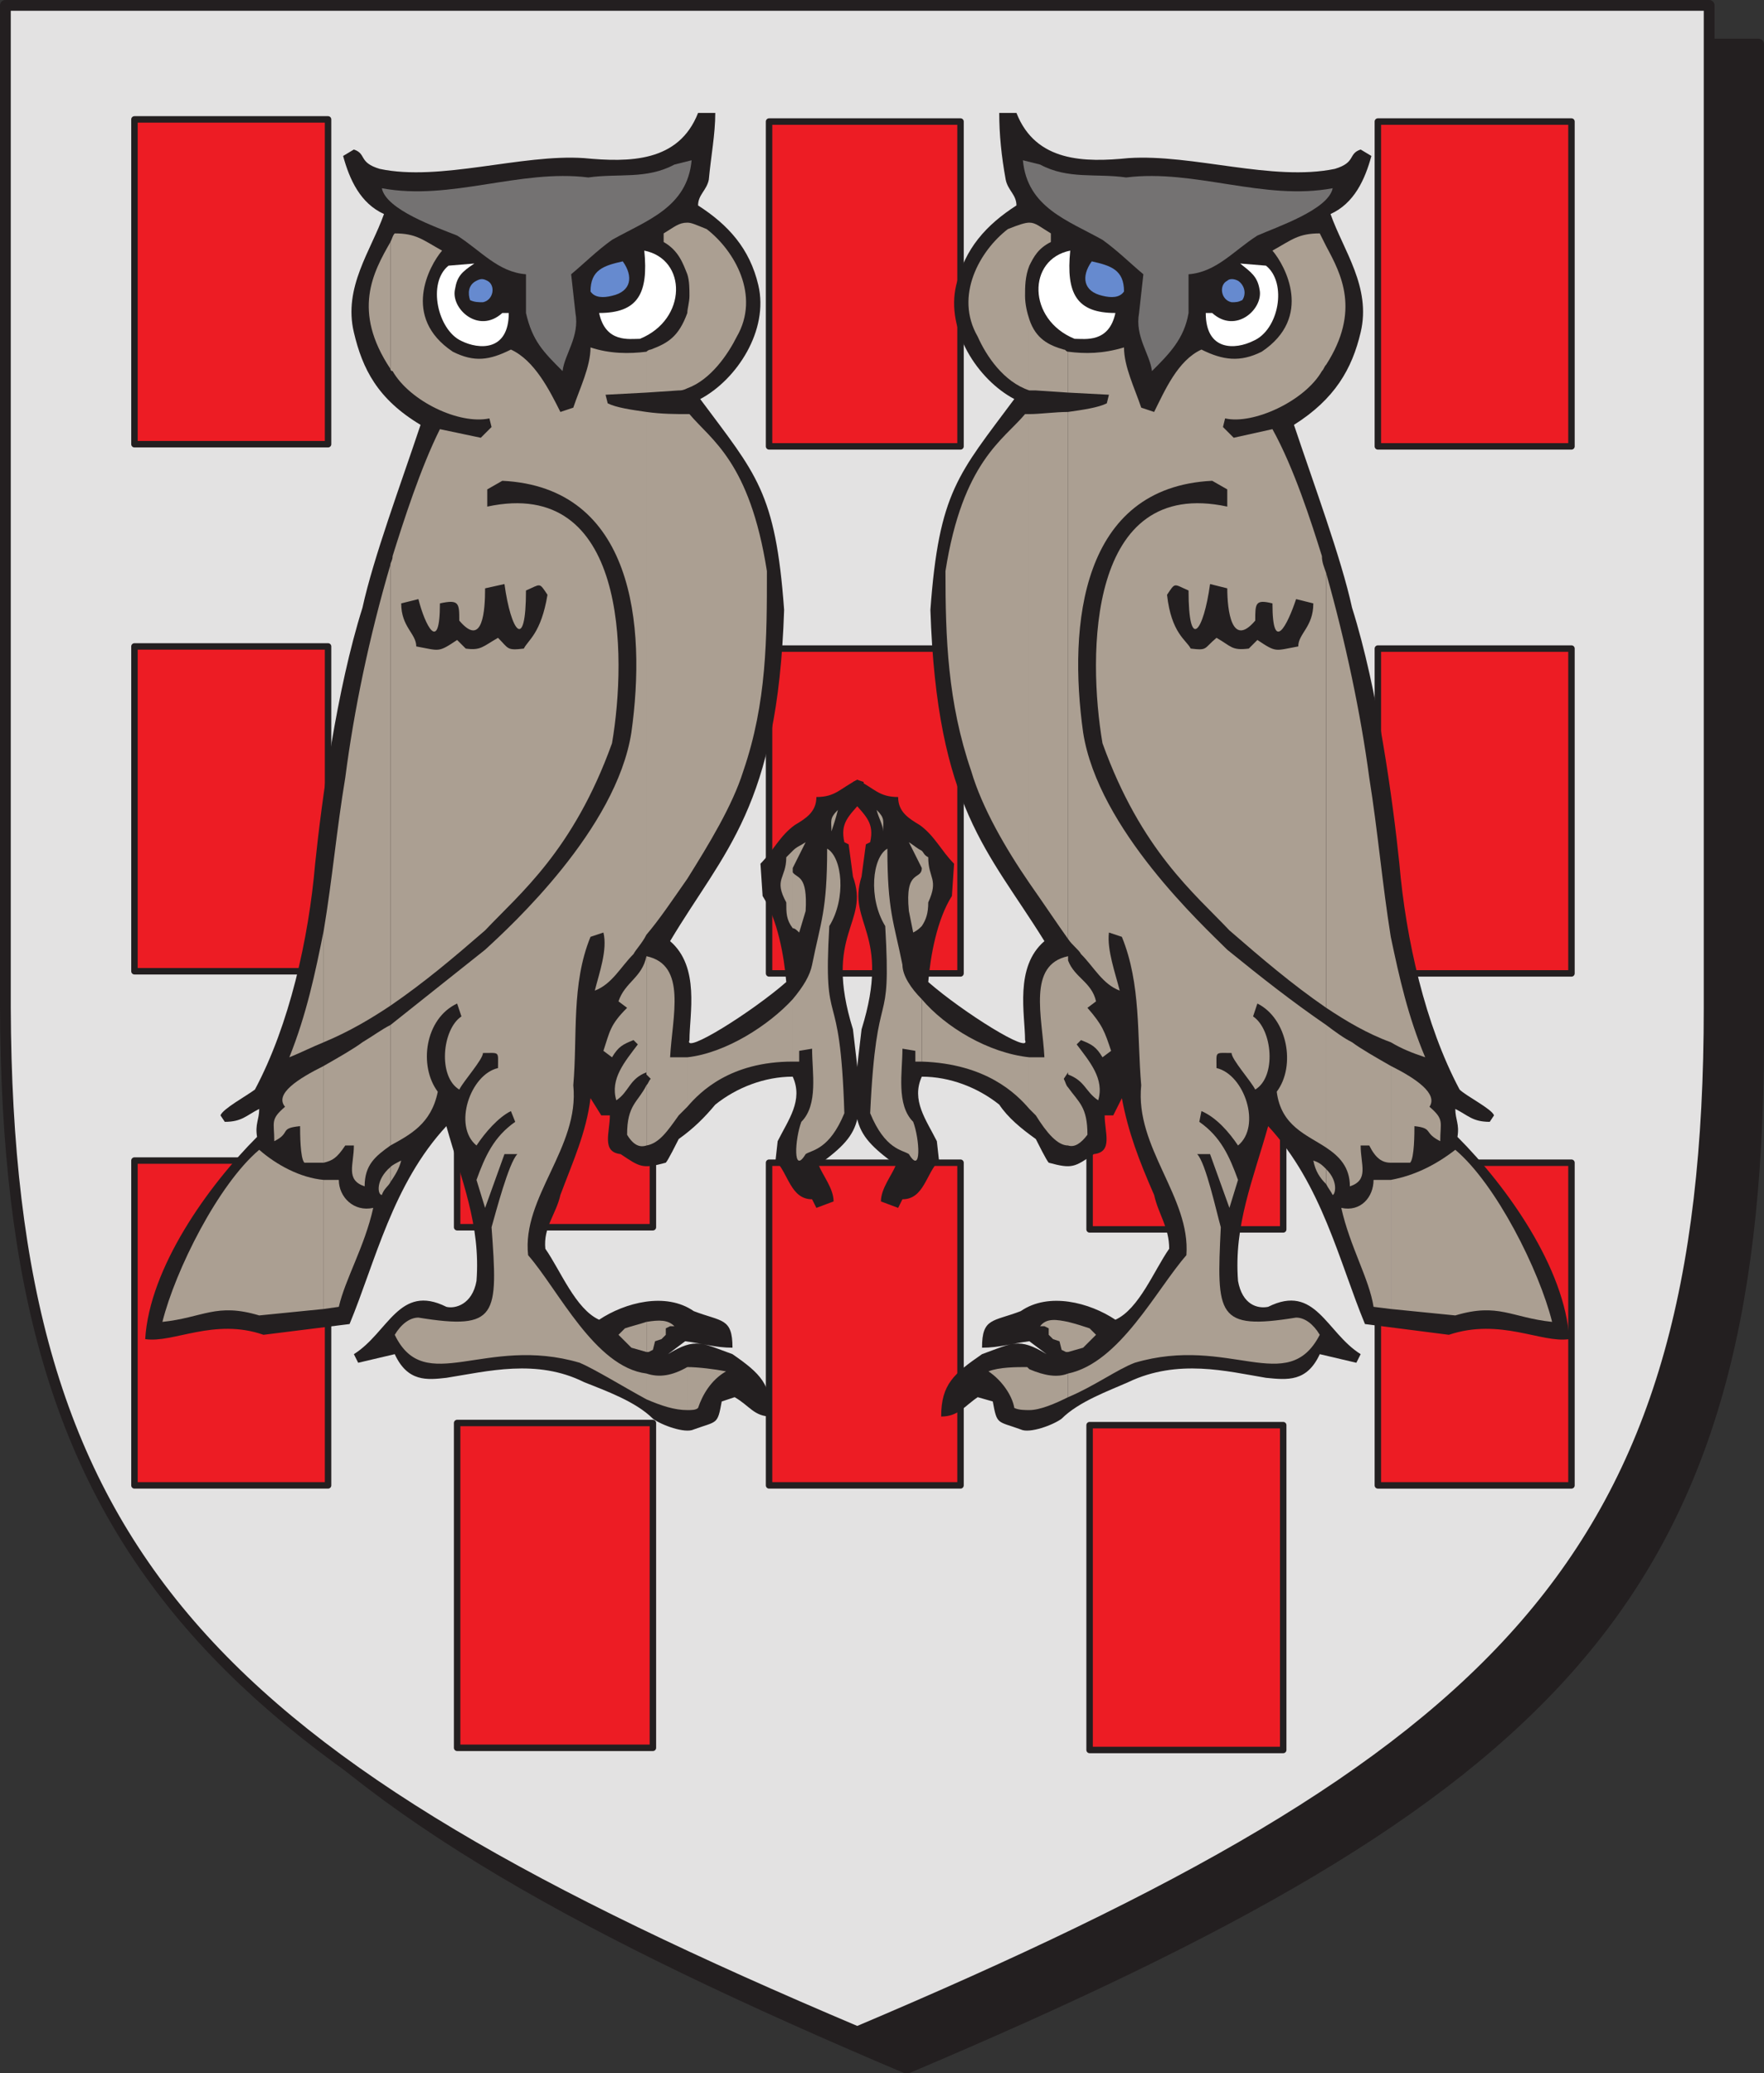
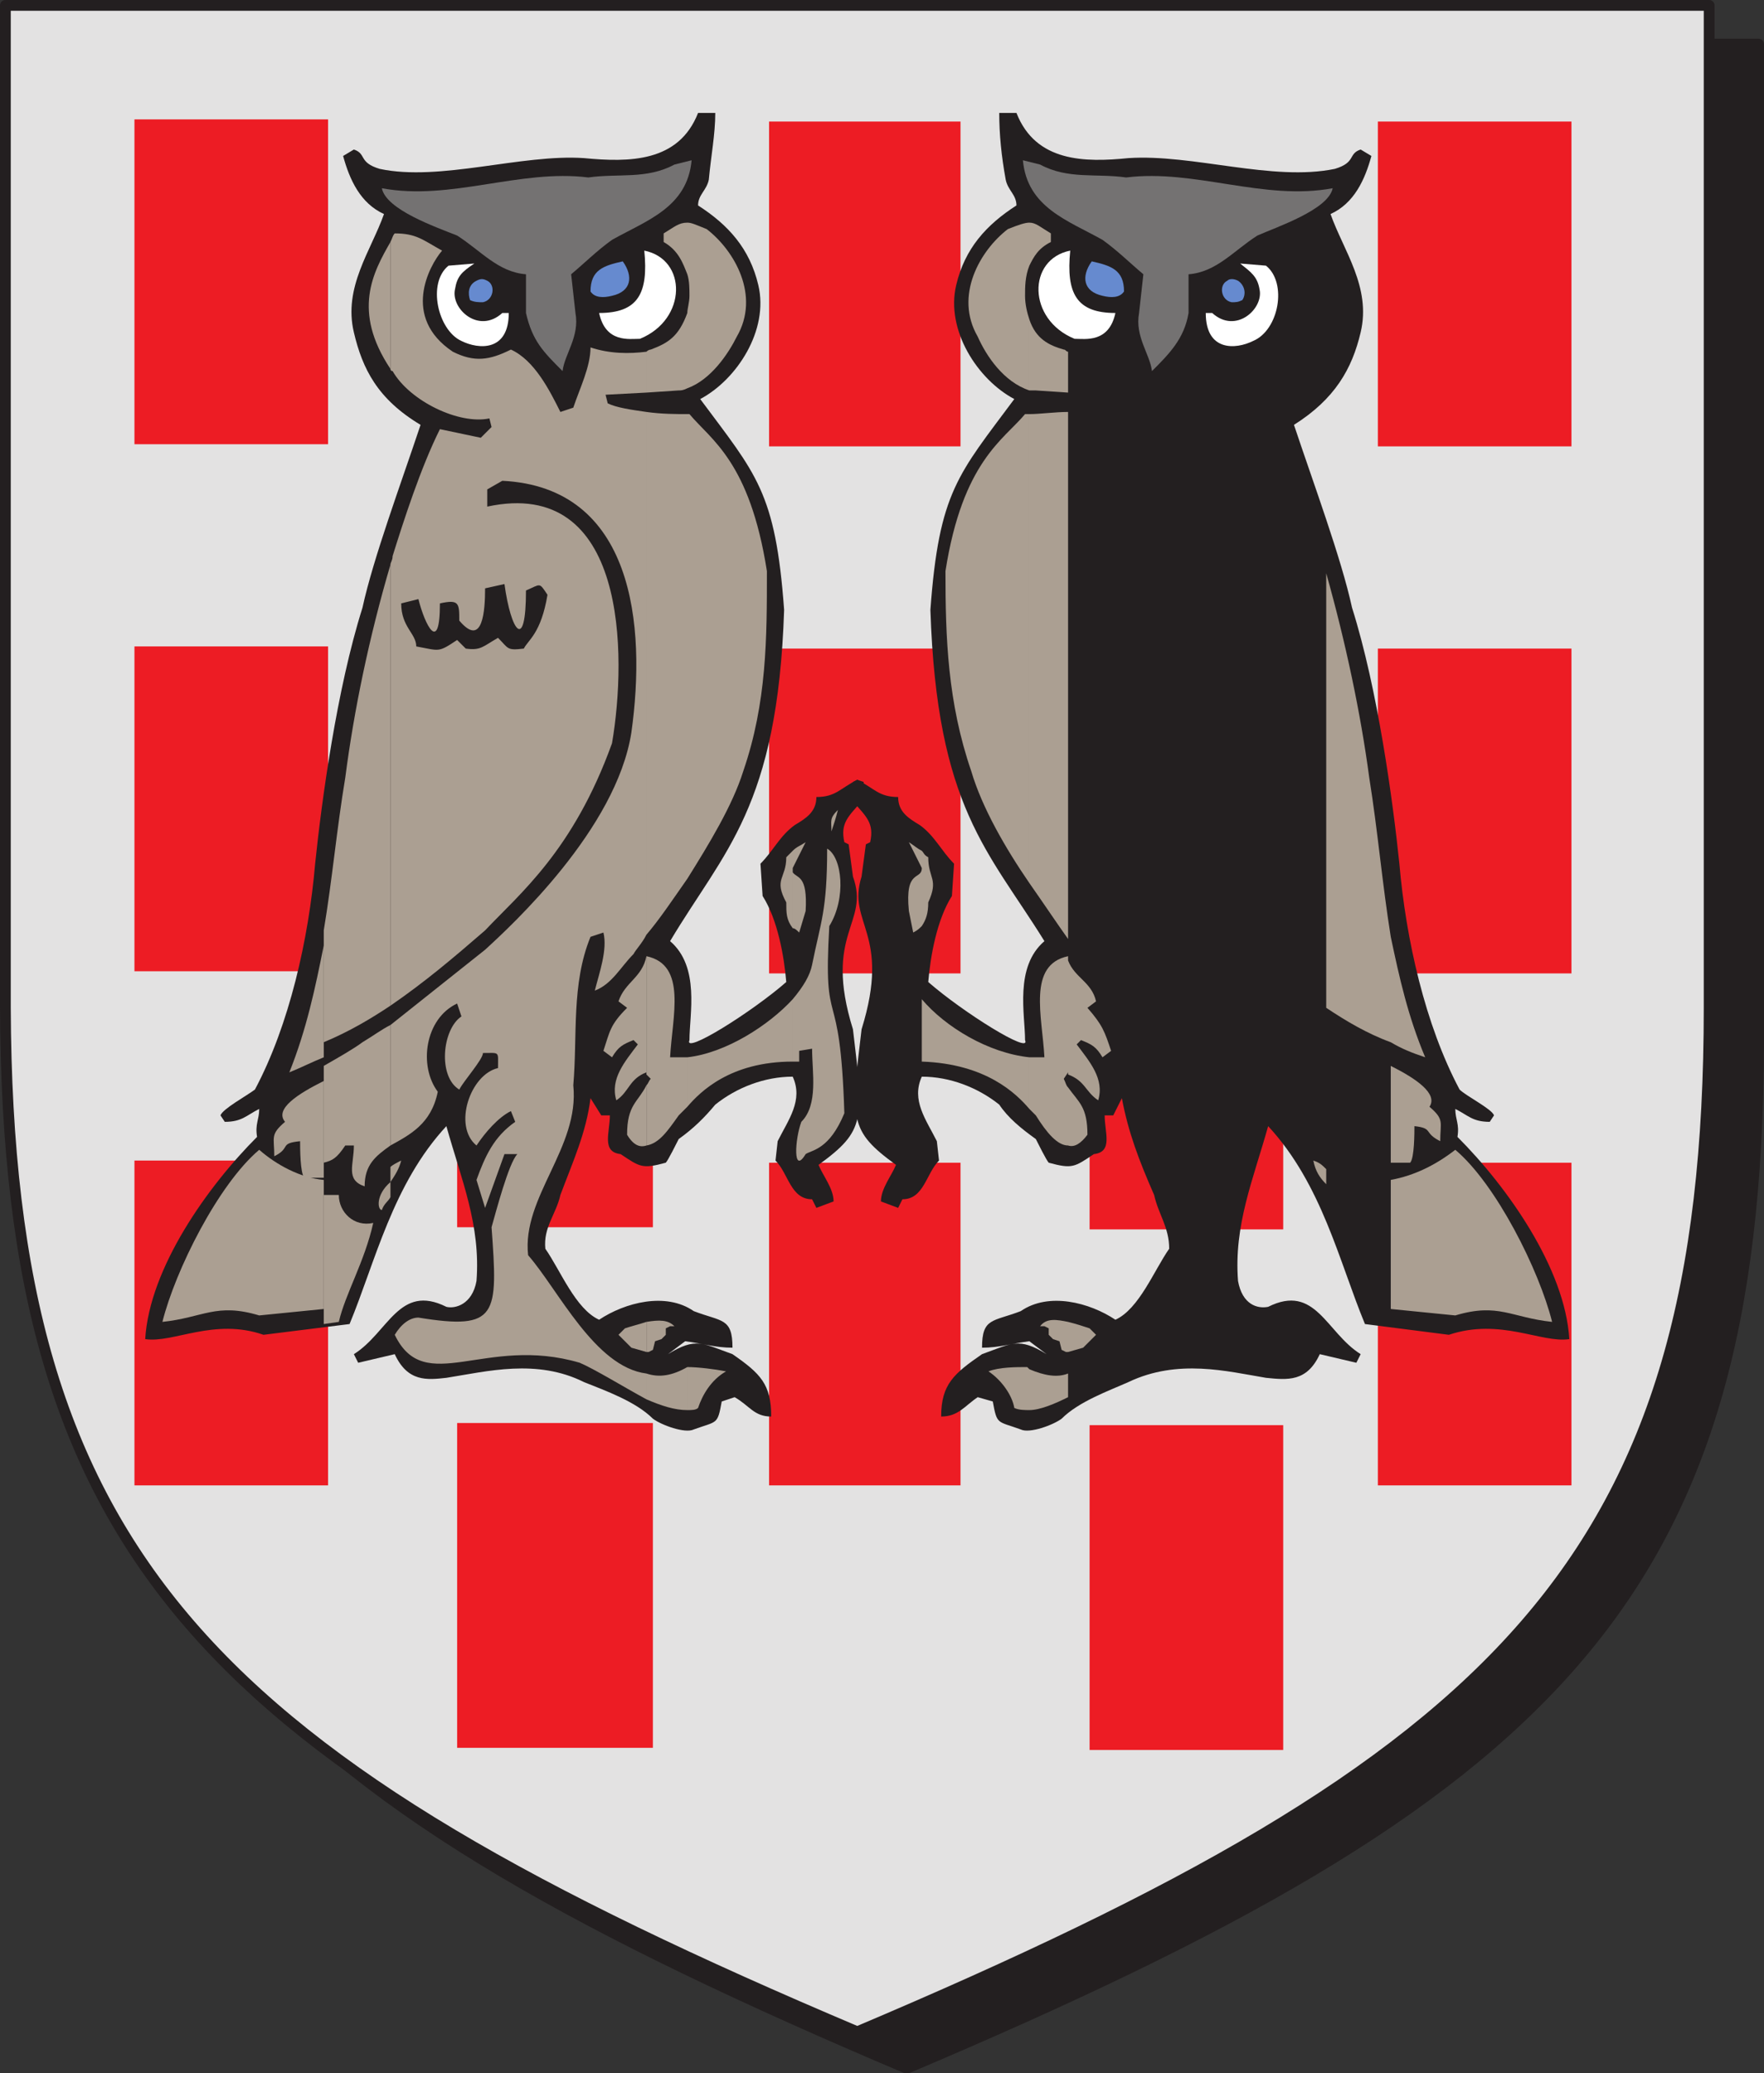
<svg xmlns="http://www.w3.org/2000/svg" width="615" height="722.852">
  <rect width="100%" height="100%" fill="#333333" stroke="none" />
  <path fill="#231f20" fill-rule="evenodd" d="M316.125 721.125c225-95.25 296.25-163.5 297-357V15.375h-594v348.75c0 193.5 72 261.75 297 357" />
  <path fill="none" stroke="#231f20" stroke-linecap="round" stroke-linejoin="round" stroke-miterlimit="10" stroke-width="3.75" d="M316.125 721.125c225-95.25 296.25-163.5 297-357V15.375h-594v348.75c0 193.5 72 261.75 297 357zm0 0" />
  <path fill="#e3e2e2" fill-rule="evenodd" d="M298.875 708.375c225-95.25 297-164.25 297-357V1.875h-594v349.5c.75 192.75 72 261.75 297 357" />
  <path fill="none" stroke="#231f20" stroke-linecap="round" stroke-linejoin="round" stroke-miterlimit="10" stroke-width="3.75" d="M298.875 708.375c225-95.25 297-164.25 297-357V1.875h-594v349.5c.75 192.75 72 261.75 297 357zm0 0" />
  <path fill="#ed1c24" fill-rule="evenodd" d="M46.875 41.625h67.5v113.25h-67.5V41.625m0 183.75h67.5v113.25h-67.5v-113.25m0 179.25h67.5v113.25h-67.5v-113.25m112.5-273h68.25v113.25h-68.25v-113.25m0 183.75h68.25v112.5h-68.25v-112.5m0 180.75h68.25v113.25h-68.25v-113.25m108.75-453.75h66.75v113.25h-66.75V42.375m0 183.75h66.75v113.25h-66.75v-113.25m0 179.25h66.75v112.5h-66.75v-112.5m111.75-273h67.5v112.5h-67.5v-112.5m0 183.75h67.5v112.5h-67.5v-112.5m0 180.75h67.5v113.25h-67.5v-113.25m100.5-454.5h67.5v113.25h-67.5V42.375m0 183.75h67.5v113.25h-67.5v-113.25m0 179.25h67.5v112.5h-67.5v-112.5" />
-   <path fill="none" stroke="#231f20" stroke-linecap="round" stroke-linejoin="round" stroke-miterlimit="10" stroke-width="2.25" d="M46.875 41.625h67.5v113.25h-67.5zm0 183.75h67.5v113.25h-67.5zm0 179.25h67.5v113.25h-67.5zm112.5-273h68.25v113.25h-68.25zm0 183.75h68.25v112.5h-68.25zm0 180.75h68.25v113.25h-68.25zm108.75-453.75h66.75v113.25h-66.75zm0 183.75h66.75v113.25h-66.75zm0 179.25h66.75v112.5h-66.75zm111.75-273h67.5v112.5h-67.5zm0 183.75h67.5v112.5h-67.5zm0 180.75h67.5v113.25h-67.5zm100.5-454.5h67.5v113.25h-67.5zm0 183.75h67.5v113.25h-67.5zm0 179.25h67.5v112.5h-67.5zm0 0" />
  <path fill="#231f20" fill-rule="evenodd" d="M355.875 498.375c-8.25-3-8.25-1.5-9.75-9.75l-5.25-1.5c-4.5 3-6.75 6.75-12.75 6.75 0-11.25 4.5-15 14.25-21.75 10.5-3.75 12.75-6 22.5 0l-6-4.5c-6 .75-10.5 2.25-16.5 2.25 0-10.5 3.75-9 13.5-12.75 9.75-6.75 24-3 33 3 8.25-3.75 13.5-17.25 18.75-24.75 0-7.5-3.75-12-5.25-18.75-5.25-12-9-21.75-11.25-33.75l-3 6h-3c0 6 3 12.75-3.75 13.5-6.75 4.5-7.5 5.25-15.75 3-.75-.75-3.75-6.75-4.5-8.25-5.25-3.75-9.75-7.5-12.75-12-7.5-6-17.25-9.75-27-9.75-3.75 8.25 1.5 15 5.25 22.5l.75 6.75c-4.5 4.5-5.25 13.5-12.75 13.5l-1.5 3-6-2.25c0-4.5 3.75-9 5.25-12.75-16.5-12-15.75-15.75-12-47.25 10.5-33.75-5.25-36.75 0-53.25l1.5-11.25 1.5-.75c1.5-6.75-1.5-9-6-14.25v-6.75l1.5-.75c6 3 7.5 6 14.25 6 0 5.25 3.75 7.5 7.5 9.75 5.25 3.75 7.5 9 12 13.5l-.75 11.25c-5.25 8.25-7.5 21-8.25 30 12 10.5 36 25.5 33.75 20.25 0-9-3.75-25.5 6.75-34.5-19.5-31.5-37.5-46.5-39.75-115.5 3-41.25 9.75-47.25 29.25-73.5-12.75-6.75-24-24-20.25-39.75 3-12.75 10.5-21 21-27.75 0-3.75-3-5.25-3.75-9-1.5-8.25-2.25-15.75-2.25-23.25h6c6.75 17.25 24 17.25 39 15.75 22.5-1.5 50.25 8.25 72 3.75 7.5-2.25 4.5-5.25 9-6.75l3.75 2.25c-2.25 8.25-6 16.5-14.25 20.25 4.5 12.75 14.25 25.5 10.5 41.25-3 12.75-9 23.25-23.25 32.25 6.75 20.25 16.5 46.5 20.25 63.75 9 28.5 14.25 67.5 16.5 89.25 2.25 26.25 9 56.25 21 78.75 2.25 2.25 11.25 6.75 12 9l-1.5 2.25c-6 0-7.5-2.25-12-4.5 0 3.75 1.5 5.25.75 9.75 17.25 17.25 37.5 45.75 39 70.5-9.75 1.5-24-7.5-42-1.5l-29.25-3.75c-9-21.75-15-48.75-33.75-69-5.25 18.75-12 34.5-10.5 54 1.5 8.25 6.75 9.75 10.5 9 16.5-8.25 20.25 9 32.25 16.5l-1.5 3-12.75-3c-4.5 9.75-11.25 9-18.75 8.25-13.5-2.25-30.75-6.75-48 1.5-6.75 3-17.25 6.75-23.25 12.75-3 2.25-11.25 5.25-14.25 3.75" />
  <path fill="#ab9f92" fill-rule="evenodd" d="M484.875 411.375v45l22.5 2.25c15-4.5 19.5.75 33.75 2.25-4.5-18-19.5-48-33.75-60-6.75 5.25-14.25 9-22.5 10.5m0-39.75v33.75h6.75c1.5-1.5 1.5-10.5 1.5-12.75 6.75.75 3 2.25 9 5.25 0-6.75 1.5-7.5-3.75-12 3-4.5-4.5-9.75-13.5-14.25m0-45v36.75c3.75 2.25 7.5 3.75 12 5.25-6-14.25-9-27.75-12-42m0 36.75v-36.75c-3-18.75-4.5-36.75-7.5-55.5-3-22.5-8.25-47.25-15-71.25v151.5c6.75 4.5 14.25 9 22.5 12" />
-   <path fill="#ab9f92" fill-rule="evenodd" d="M484.875 405.375v-33.75c-5.25-3-10.5-6-13.5-8.25-3-1.5-6-3.75-9-6v42.75c4.5 3 8.25 6.75 8.25 13.5 6.75-2.25 3.75-7.5 3.75-14.25h3c2.25 4.5 4.5 6 7.5 6m0 51v-45h-6c0 6-4.5 11.25-11.25 9.75 3 13.5 9.75 24.75 11.25 34.5l6 .75m-22.5-48.75v5.25c.75 1.5 1.5 2.25 2.25 3.75.75 0 2.25-4.5-2.25-9m0-321.75v41.25c12-18.75 5.25-31.5 0-41.25m0 41.25v-41.25l-2.25-4.5c-7.5 0-9.75 2.25-16.5 6 4.5 5.25 14.25 23.25-3.75 35.25-7.5 3.75-13.5 3-21-.75-8.25 3.75-12.75 14.25-16.5 21.75l-4.5-1.5c-2.25-6.75-6-14.25-6-21-7.5 2.25-13.5 2.25-19.5 1.5v14.25l14.25.75-.75 3c-3 1.5-8.25 2.25-13.5 3v183.75c1.5 2.25 3.75 3.75 4.5 5.25 4.5 4.5 7.5 10.5 13.5 12.75-1.5-6-4.5-14.25-3.75-20.25l4.5 1.5c6.75 16.5 5.25 34.5 6.75 51.75-2.25 21.75 17.25 39 15.75 59.25-10.5 12-23.25 37.5-41.25 41.25v8.25c9-3.75 17.25-9.75 23.25-12 33-9.75 53.25 12 64.5-9.75-2.25-3.75-5.25-6-8.25-6-27.75 4.5-27.75-.75-26.25-31.5-1.5-5.25-5.25-22.5-8.25-25.5h4.5l6.75 18.75 3-9.75c-3-8.25-6-15-13.5-20.25l.75-3.75c5.25 2.25 9.75 7.5 12.75 12 8.25-6.75 2.25-24.75-7.5-27 0-6-.75-5.25 5.25-5.25 0 2.25 6.75 9.75 8.25 12.75 7.5-4.5 6-21-.75-25.5l1.5-4.5c10.5 5.25 13.5 21.75 6.75 30.75 1.5 12 10.5 15 17.25 19.5v-42.75c-12-8.25-22.5-16.5-34.5-26.25-8.25-8.25-45-42-50.25-75.75-5.25-37.5-.75-85.5 45-87.75l5.25 3v6c-48.75-10.5-48.75 51.75-43.5 82.5 13.5 37.5 32.25 52.5 44.25 65.25 11.25 9.75 21.75 18.75 33.75 27v-151.5c-.75-2.25-1.5-3.75-1.5-6-3.75-12-9.75-30.75-17.25-44.25l-13.5 3-3.75-3.75.75-3c9.75 2.25 27.75-6 33.75-16.5.75-.75.75-1.5 1.5-2.25" />
  <path fill="#ab9f92" fill-rule="evenodd" d="M462.375 412.875v-5.25c-1.5-1.5-2.25-2.25-4.5-3 .75 3.75 2.25 6 4.5 8.25m-90 48v10.5l5.25-1.5 4.5-4.5-2.25-2.25c-2.25-.75-4.5-1.5-7.5-2.25m0-81.75v20.25c2.25.75 4.5-.75 6.75-3.75 0-9.75-3-11.25-6.75-16.5m0-44.25v39.75c6 2.25 6 6 10.5 9 2.25-7.5-3-13.5-7.5-19.5l1.5-1.5c3.75 1.5 5.25 2.25 7.5 6l3-2.25c-2.25-6.75-3-9-8.25-15l3-2.25c-1.5-6.75-7.5-8.25-9.75-14.25m0-198v-14.25c-.75 0-.75-.75-1.5-.75-5.25-1.5-9.75-3.75-12-10.5v24.75h2.25l11.25.75m0 190.5v-183.75c-4.5 0-9.75.75-13.5.75v163.5c5.25 7.5 9.75 14.25 13.5 19.5m0 47.25v-41.25c-14.25 3-9 21-8.25 35.25h-5.25v18l2.25 2.25c3.75 6 7.5 10.5 11.25 10.5v-20.25c-.75-.75-.75-1.5-1.5-3l1.5-2.25v.75m0 96.75v-10.5c-3.75-.75-7.5-1.5-9.75 1.5h1.5l1.5.75v2.25l1.5 1.5 2.25.75.75 3 1.5.75h.75m0 15.75v-8.25c-3.75 1.5-8.25.75-13.5-1.5v14.25c3.75 0 9-2.25 13.5-4.5m-13.5-409.5v15c1.5-3 3-6 7.5-8.25v-3c-3.75-2.25-5.25-3.75-7.5-3.75m0 15v-15c-1.5 0-3.75.75-7.5 2.25-9.75 7.5-18.75 23.25-10.5 37.5 3 6.75 9 15.75 18 18.75v-24.75c-.75-2.25-1.5-5.25-1.5-8.25s0-6.75 1.5-10.5m0 215.25v-163.5h-1.5c-7.5 9-21.75 16.5-27.75 54.75 0 23.25.75 45.75 9 69.75 3.75 12.75 12 27 20.25 39m0 78.75v-18c-14.25-1.5-29.25-10.5-37.5-20.25v21.75c22.5.75 33 11.25 37.5 16.5m0 105v-14.25l-.75-.75c-3.75 0-9.75 0-13.5 1.5 4.5 3 8.25 8.25 9 12.75 1.5.75 3.75.75 5.25.75m-37.5-195v26.25c1.5-2.25 2.25-4.5 2.25-8.25 3.75-8.25 0-8.25 0-15.75-1.5-.75-1.5-1.5-2.25-2.25m0 26.25v-26.25c-1.5-.75-2.25-1.5-4.5-3l4.5 9c0 4.5-6 0-4.5 15l1.5 7.5c1.5-.75 2.25-1.5 3-2.25" />
-   <path fill="#ab9f92" fill-rule="evenodd" d="M321.375 370.125v-21.75c-3.75-3.75-6.75-8.25-6.75-12-3-15-5.25-18.75-5.25-40.5-5.25 3-6.75 17.25-.75 27 2.25 39-3 17.25-5.25 65.25 5.25 12.75 11.25 12.75 13.5 14.25 4.5 7.5 3.75-5.25 1.5-11.25-6-6-3.75-17.25-3.75-25.5l4.5.75v3.75h2.25m-13.5-80.25c0-2.25-1.5-4.5-2.25-7.5 3 3 2.25 3.75 2.25 7.5" />
  <path fill="#231f20" fill-rule="evenodd" d="M424.125 222.375c-4.5 3.75-3 4.5-9 3.75-1.5-3-6.75-5.25-8.25-18.75 3-4.5 2.25-3.75 7.5-1.5 0 21.75 5.25 14.25 7.5-2.25l6 1.5c0 7.5 1.5 21 9.75 11.25 0-6 0-7.5 6-6 0 18 5.25 7.5 8.25-1.5l6 1.5c0 8.25-5.25 10.5-5.25 15-8.25 1.5-7.5 2.25-14.25-2.25l-3 3c-6 .75-6-.75-11.25-3.75" />
  <path fill="#747272" fill-rule="evenodd" d="M401.625 129.375c-.75-6-6-12-4.5-20.25l1.5-13.5c-4.5-3.75-9-8.25-14.25-12-12-6.75-26.25-11.25-27.75-27.75l6 1.5c9.75 5.25 19.5 3 30 4.5 24-3 48 8.25 72 3.75-1.5 7.5-19.5 13.5-26.25 16.5-8.25 5.25-14.25 12.75-24 13.5v13.5c-1.5 9-6.75 14.25-12.75 20.25" />
  <path fill="#fff" fill-rule="evenodd" d="M420.375 109.125h2.25c8.25 7.5 18-1.5 16.5-8.25-.75-4.5-3-6-6.75-9l9 .75c7.5 6 4.5 22.5-4.5 26.25-6 3-16.5 3.75-16.5-9.75m-45.75 9c-16.5-6.75-16.5-27.75-1.5-30.75-1.5 15 2.25 21.75 15.75 21.75-2.25 10.5-10.5 9-14.25 9" />
  <path fill="#668acf" fill-rule="evenodd" d="M429.375 105.375c-3.75-.75-4.5-6-1.5-7.5.75-.75 2.25-.75 3.75 0 2.25 1.5 3 4.5 1.5 6.75-1.5.75-2.25.75-3.75.75m-45-2.25c-6.75-1.5-7.5-6.75-3.75-12 6.75 1.5 11.25 3 11.25 10.5-1.5 2.25-4.5 2.25-7.5 1.5" />
  <path fill="#231f20" fill-rule="evenodd" d="M241.875 498.375c8.25-3 8.25-1.5 9.75-9.75l4.5-1.5c5.25 3 6.75 6.75 12.75 6.75 0-11.25-3.75-15-13.5-21.75-10.5-3.75-12.75-6-22.5 0l6-4.5c6 .75 10.5 2.25 16.5 2.25 0-10.5-3.75-9-13.5-12.75-9.75-6.75-24-3-33 3-8.25-3.75-13.5-17.25-18.75-24.75-.75-7.5 3.75-12 5.25-18.75 4.5-12 9-21.75 10.5-33.75l3.75 6h3c0 6-3 12.75 3.75 13.5 6.75 4.5 7.5 5.25 15.75 3 .75-.75 3.75-6.75 4.5-8.25 5.25-3.75 9-7.5 12.75-12 7.5-6 17.25-9.75 27-9.75 3.75 8.25-1.5 15-5.25 22.5l-.75 6.75c4.5 4.5 5.25 13.5 12.75 13.5l1.5 3 6-2.25c0-4.5-3.75-9-5.25-12.75 16.5-12 15.75-15.75 12-47.25-10.5-33.75 6-36.75 0-53.25l-1.5-11.25-1.5-.75c-1.5-6.75 1.5-9 6-14.25l.75-6.75-2.25-.75c-6 3-7.5 6-14.25 6 0 5.25-3.75 7.5-7.5 9.75-5.25 3.75-7.5 9-12 13.5l.75 11.25c5.25 8.25 7.5 21 8.25 30-12 10.5-36 25.5-33.75 20.25 0-9 3.75-25.5-6.75-34.5 18.75-31.5 37.5-46.5 39.75-115.5-3-41.25-9.75-47.25-29.25-73.5 12.75-6.75 24-24 20.25-39.75-3-12.75-10.5-21-21-27.75 0-3.75 3-5.25 3.75-9 .75-8.25 2.25-15.75 2.25-23.25h-6c-6.75 17.25-24 17.25-39.75 15.75-21.75-1.5-50.25 8.25-71.25 3.75-7.5-2.25-4.5-5.25-9-6.75l-3.75 2.25c2.25 8.25 6 16.5 14.25 20.25-4.5 12.75-14.25 25.5-10.5 41.25 3 12.75 8.25 23.25 23.25 32.25-6.75 20.25-16.5 46.5-20.25 63.75-9 28.5-14.25 67.5-16.5 89.25-2.25 26.25-9 56.25-21 78.75-3 2.25-11.25 6.75-12 9l1.5 2.25c6 0 7.5-2.25 12-4.5 0 3.75-1.5 5.25-.75 9.75-17.25 17.25-37.5 45.75-39 70.5 9.75 1.5 24-7.5 41.25-1.5l30-3.75c9-21.75 15-48.75 33.75-69 5.25 18.75 12 34.5 10.5 54-1.5 8.25-7.5 9.75-10.5 9-16.5-8.25-20.25 9-32.25 16.5l1.5 3 12.75-3c4.5 9.75 11.25 9 18 8.25 14.25-2.25 31.5-6.75 48 1.5 7.5 3 18 6.75 24 12.75 3 2.25 11.25 5.25 14.25 3.75" />
  <path fill="#ab9f92" fill-rule="evenodd" d="M276.375 348.375v21.75h2.25v-3.75l4.5-.75c0 8.25 2.25 19.5-3.75 25.5-2.25 6-3 18.75 1.5 11.25 2.25-1.5 8.25-1.5 13.5-14.25-1.5-48-7.5-26.25-5.25-65.25 6-9.75 4.5-24-.75-27 0 21.75-2.25 25.5-5.25 40.5-.75 3.75-3 7.5-6.75 12m0-44.25v19.5c.75 0 1.5.75 2.25 1.5l2.25-7.5c.75-12.75-3-11.25-4.5-13.5m0-7.5v6l4.5-9c-2.25 1.5-3 1.5-4.5 3m13.5-6.75c.75-2.25 1.5-4.5 2.25-7.5-3 3-2.25 3.75-2.25 7.5m-13.5 12.75v-6l-2.25 2.25c0 7.5-4.5 7.5 0 15.75 0 3.75 0 6 2.25 9v-21m0 67.5v-21.75c-8.25 9-23.25 18.75-36.75 20.25v17.25c4.5-5.25 15-15.75 36.75-15.75m-36.75 106.5v15c1.5 0 3 0 3.75-.75 1.5-4.5 4.5-9.75 9.75-12.75-3.75-.75-9.75-1.5-13.5-1.5m0-332.25v162c7.5-12 15.75-25.5 19.5-37.5 8.25-24 8.25-46.5 8.25-69.75-6-38.25-19.5-45.75-27-54.75h-.75m0-35.25v26.25c8.25-3 14.25-12 17.25-18 8.25-14.25-.75-30-10.5-37.5-3.75-1.5-5.25-2.25-6.75-2.25v18c.75 2.25.75 5.25.75 7.5s-.75 4.5-.75 6m0-13.5v-18c-3 0-4.5 1.5-8.25 3.75v3c5.25 3 6.75 7.5 8.25 11.25m0 39.75v-26.25c-3 8.25-6.75 10.5-12.75 12.75 0 0-.75 0-1.5.75v14.25l11.25-.75c.75 0 1.5 0 3-.75m0 171v-162c-3.75 0-9 0-14.25-.75v182.25c4.5-5.25 9-12 14.25-19.5m0 79.5v-17.25h-6c.75-14.25 6-32.25-8.25-35.25v41.25l1.5 1.5c-.75.75-.75 1.5-1.5 2.25v21c4.5-.75 7.5-5.25 11.25-10.5l3-3m0 105.75v-15c-5.25 3-9.75 3.75-14.25 2.25v9c5.25 2.25 9.75 3.75 14.25 3.75m-14.25-30.75v10.5h.75l1.5-.75.75-3 2.25-.75 1.5-1.5v-2.25l1.5-.75h1.5c-2.25-2.25-5.25-2.25-9.75-1.5m0-324v-14.25c-6 .75-12.75.75-19.5-1.5 0 6.75-3.75 14.25-6 21l-4.5 1.5c-3.75-7.5-9-18-17.25-21.75-7.5 3.75-12.75 4.5-20.25.75-18-12-8.25-30-3.75-35.25-6.75-3.75-9-6-16.5-6-.75.75-.75 1.5-1.5 3v44.25s0 .75.75.75c6 10.5 23.25 18.75 33.75 16.5l.75 3-3.75 3.75-14.25-3c-6.75 13.5-12.75 32.25-16.5 44.25 0 1.5-.75 2.25-.75 3v153.75c12-8.25 21.75-16.5 33-26.25 12-12.75 30.75-27.75 44.25-65.25 5.25-30.75 5.25-93-43.5-82.5v-6l5.25-3c45.75 2.25 50.25 50.25 45 87.75-5.25 33.75-42 67.5-51 75.75-11.25 9-21.75 17.25-33 26.25v42c6.75-3.75 14.25-7.5 16.5-18.75-6.75-9-4.5-25.5 6.75-30.75l1.5 4.5c-6.75 4.5-8.25 21-.75 25.5 1.5-3 8.25-10.5 8.25-12.75 6 0 5.25-.75 5.25 5.25-9.75 2.25-15.75 20.25-7.5 27 3-4.5 7.5-9.75 12-12l1.5 3.75c-7.5 5.25-10.5 12-13.5 20.25l3 9.75 6.75-18.75h4.5c-3 3-7.5 20.25-9 25.5 2.25 30.75 2.25 36-25.5 31.5-3 0-6 2.25-8.25 6 10.5 21.75 31.5 0 64.5 9.75 5.25 2.25 15 8.25 23.25 12.75v-9c-18-2.25-30.75-29.25-41.25-41.25-2.25-20.25 18-37.5 15.75-59.25 1.5-17.25-.75-35.25 6-51.75l4.5-1.5c1.5 6-1.5 14.25-3 20.25 6-2.25 9-8.25 13.5-12.75.75-1.5 3-3.75 4.5-6.75v-182.25c-5.25-.75-10.5-1.5-13.5-3l-.75-3 14.25-.75" />
  <path fill="#ab9f92" fill-rule="evenodd" d="M225.375 374.625v-41.25c-1.5 7.5-7.5 9-9.75 15.75l3 2.25c-6 6-6 8.25-8.25 15l3 2.25c2.25-3.75 3.75-4.5 7.5-6l1.5 1.5c-4.5 6-9.75 12-7.5 19.5 4.5-3 4.5-7.5 10.5-9.75v.75m0 24.75v-21c-3 6-6.75 6.75-6.75 17.25 2.25 3.75 4.5 4.5 6.75 3.75m0 72v-10.5c-2.25.75-5.25 1.5-7.5 2.25l-2.25 2.25 4.5 4.5 5.25 1.5m-89.25-64.5v5.25c1.5-2.25 3-4.5 3.75-7.5-1.5.75-3 1.5-3.75 2.25m0-278.25v-44.25c-6 10.5-13.5 24 0 44.25m0 222v-153.75c-7.5 25.5-12.75 51-15.75 74.25-3 18-4.5 35.25-7.5 53.25v39c9-3.75 16.5-8.25 23.25-12.75m0 48.75v-42c-3 1.5-6 3.75-9.75 6-3 2.25-8.25 5.25-13.5 8.25v33.75c3-.75 4.5-1.5 7.5-6h3c0 6.75-3 12 3.75 14.25 0-7.5 3.75-10.5 9-14.25" />
-   <path fill="#ab9f92" fill-rule="evenodd" d="M136.125 412.125v-5.25c-5.25 4.5-4.5 9.75-3 9.75.75-2.25 2.25-3 3-4.5m-23.25-.75v45l5.25-.75c2.25-9.75 9-21 12-34.5-6.75 1.5-12-3.75-12-9.75h-5.25m0-48v-39c-3 15-6 29.25-12 44.25 3.75-1.5 8.25-3.75 12-5.25m0 42v-33.75c-9 4.5-17.25 9.75-13.5 14.25-5.25 4.5-3.75 5.25-3.75 12 6-3 1.5-4.5 9-5.25 0 2.25 0 11.25 1.5 12.75h6.75" />
+   <path fill="#ab9f92" fill-rule="evenodd" d="M136.125 412.125c-5.25 4.5-4.5 9.75-3 9.75.75-2.25 2.25-3 3-4.5m-23.25-.75v45l5.25-.75c2.25-9.75 9-21 12-34.5-6.75 1.5-12-3.75-12-9.75h-5.25m0-48v-39c-3 15-6 29.25-12 44.25 3.75-1.5 8.25-3.75 12-5.25m0 42v-33.75c-9 4.5-17.25 9.75-13.5 14.25-5.25 4.5-3.75 5.25-3.75 12 6-3 1.5-4.5 9-5.25 0 2.25 0 11.25 1.5 12.75h6.75" />
  <path fill="#ab9f92" fill-rule="evenodd" d="M112.875 456.375v-45c-8.25-.75-16.5-5.25-22.5-10.5-14.25 12-29.25 42-33.75 60 14.25-1.5 18.75-6.75 33.75-2.25l22.5-2.25" />
  <path fill="#231f20" fill-rule="evenodd" d="M173.625 222.375c3.75 3.75 3 4.5 9 3.75 1.5-3 6-5.25 8.25-18.75-3-4.5-2.25-3.75-7.5-1.5 0 21.75-5.25 14.25-7.5-2.25l-6.75 1.5c0 7.5-.75 21-9 11.25 0-6 0-7.5-6.75-6 0 18-5.25 7.5-7.5-1.5l-6 1.5c0 8.25 5.25 10.5 5.25 15 8.25 1.5 7.5 2.25 14.25-2.25l3 3c5.25.75 6-.75 11.25-3.75" />
  <path fill="#747272" fill-rule="evenodd" d="M196.125 129.375c.75-6 6-12 4.5-20.25l-1.5-13.5c4.5-3.75 9-8.25 14.25-12 12-6.75 26.25-11.25 27.75-27.75l-6 1.5c-9.75 5.25-19.5 3-30 4.5-24-3-48 8.25-72 3.75 1.5 7.5 18.75 13.5 26.25 16.5 8.25 5.25 14.25 12.75 24 13.5v13.5c2.25 9.75 6 13.5 12.75 20.25" />
  <path fill="#fff" fill-rule="evenodd" d="M177.375 109.125h-2.25c-8.25 7.5-18-1.5-16.5-8.25.75-4.5 2.25-6 6.75-9l-9 .75c-7.5 6-3.75 22.5 4.5 26.25 6 3 16.5 3.75 16.5-9.75m45.75 9c16.5-6.75 16.5-27.75 1.5-30.75 1.5 15-2.25 21.75-15.75 21.75 2.25 10.5 10.5 9 14.25 9" />
  <path fill="#668acf" fill-rule="evenodd" d="M168.375 105.375c3.75-.75 4.5-6 1.5-7.5-1.5-.75-2.25-.75-3.75 0-3 1.5-3 4.5-2.25 6.75 1.5.75 3 .75 4.5.75m45-2.25c6.75-1.5 7.5-6.75 3.75-12-6.75 1.5-11.25 3-11.25 10.5 1.5 2.25 4.5 2.25 7.5 1.5" />
</svg>